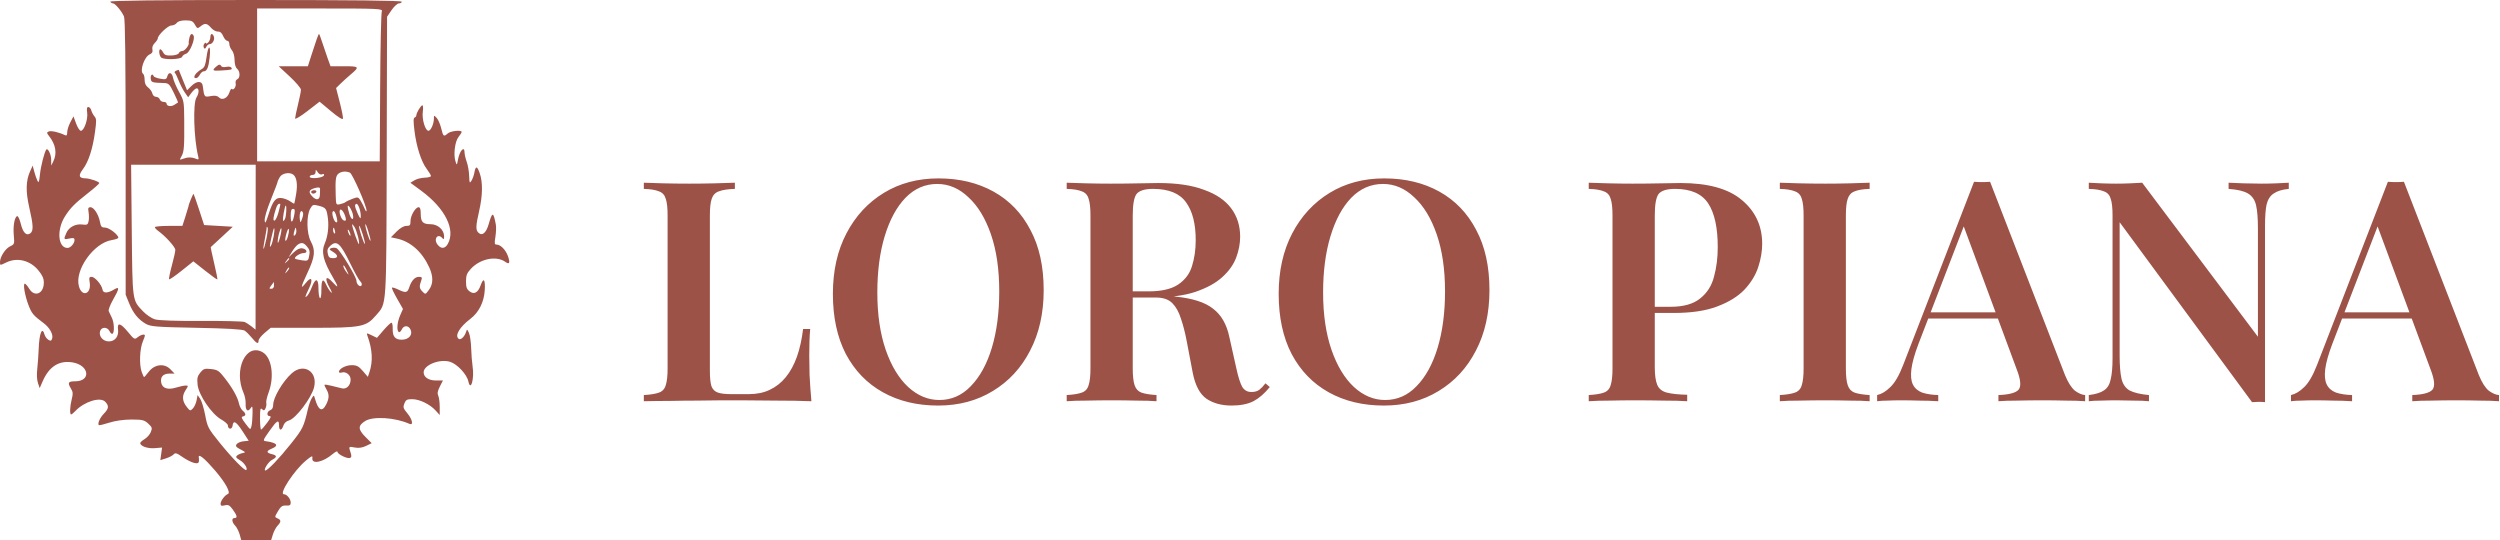
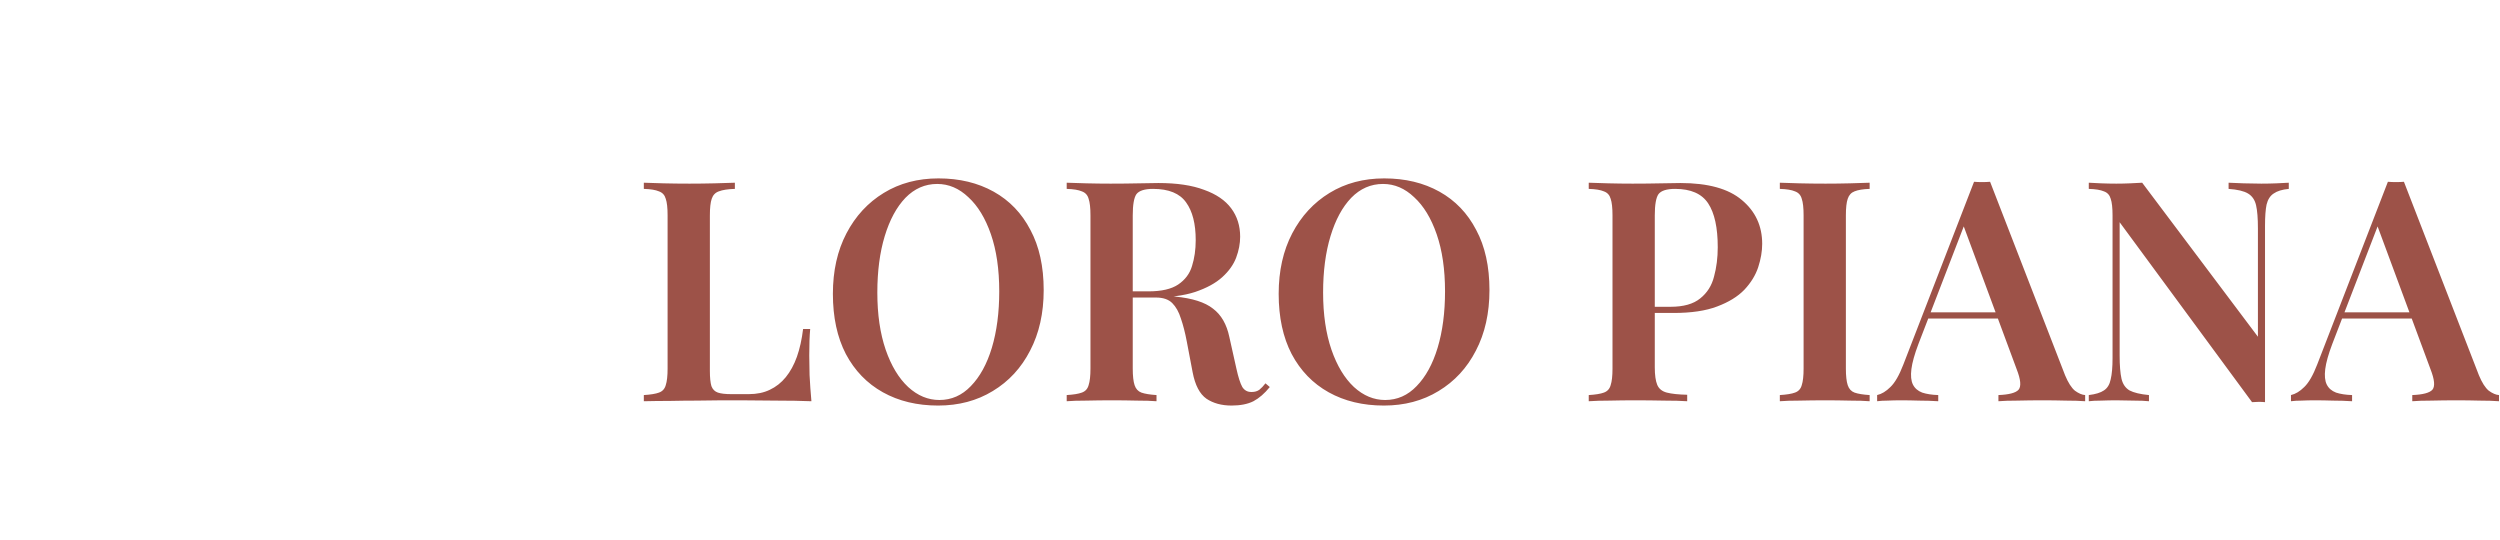
<svg xmlns="http://www.w3.org/2000/svg" width="162" height="35" viewBox="0 0 162 35" fill="none">
  <path d="M47.62 11.84V12.24C47.167 12.253 46.82 12.307 46.58 12.4C46.353 12.48 46.2 12.64 46.12 12.88C46.04 13.107 46 13.467 46 13.96V24.04C46 24.467 46.033 24.793 46.1 25.02C46.18 25.233 46.32 25.373 46.52 25.44C46.72 25.507 47.007 25.54 47.38 25.54H48.52C49.04 25.54 49.493 25.447 49.88 25.26C50.28 25.073 50.627 24.8 50.92 24.44C51.213 24.08 51.453 23.64 51.64 23.12C51.827 22.587 51.96 21.987 52.04 21.32H52.5C52.46 21.76 52.44 22.333 52.44 23.04C52.44 23.333 52.447 23.753 52.46 24.3C52.487 24.847 52.527 25.413 52.58 26C51.9 25.973 51.133 25.96 50.28 25.96C49.427 25.947 48.667 25.94 48 25.94C47.68 25.94 47.273 25.94 46.78 25.94C46.287 25.94 45.747 25.947 45.16 25.96C44.587 25.96 44 25.967 43.4 25.98C42.813 25.98 42.253 25.987 41.72 26V25.6C42.16 25.573 42.487 25.52 42.7 25.44C42.927 25.36 43.073 25.2 43.14 24.96C43.22 24.72 43.26 24.36 43.26 23.88V13.96C43.26 13.467 43.22 13.107 43.14 12.88C43.073 12.64 42.927 12.48 42.7 12.4C42.487 12.307 42.16 12.253 41.72 12.24V11.84C42.053 11.853 42.48 11.867 43 11.88C43.52 11.893 44.08 11.9 44.68 11.9C45.227 11.9 45.767 11.893 46.3 11.88C46.833 11.867 47.273 11.853 47.62 11.84ZM60.811 11.56C62.171 11.56 63.364 11.847 64.391 12.42C65.417 12.993 66.211 13.82 66.771 14.9C67.344 15.967 67.631 17.267 67.631 18.8C67.631 20.293 67.337 21.6 66.751 22.72C66.177 23.84 65.371 24.713 64.331 25.34C63.304 25.967 62.124 26.28 60.791 26.28C59.431 26.28 58.237 25.993 57.211 25.42C56.184 24.847 55.384 24.02 54.811 22.94C54.251 21.86 53.971 20.56 53.971 19.04C53.971 17.547 54.264 16.24 54.851 15.12C55.437 14 56.244 13.127 57.271 12.5C58.297 11.873 59.477 11.56 60.811 11.56ZM60.731 11.92C59.944 11.92 59.257 12.22 58.671 12.82C58.097 13.42 57.651 14.247 57.331 15.3C57.011 16.353 56.851 17.573 56.851 18.96C56.851 20.373 57.031 21.607 57.391 22.66C57.751 23.7 58.237 24.507 58.851 25.08C59.464 25.64 60.137 25.92 60.871 25.92C61.657 25.92 62.337 25.62 62.911 25.02C63.497 24.42 63.951 23.593 64.271 22.54C64.591 21.473 64.751 20.253 64.751 18.88C64.751 17.453 64.571 16.22 64.211 15.18C63.851 14.14 63.364 13.34 62.751 12.78C62.151 12.207 61.477 11.92 60.731 11.92ZM69.122 11.84C69.456 11.853 69.882 11.867 70.402 11.88C70.922 11.893 71.442 11.9 71.962 11.9C72.616 11.9 73.236 11.893 73.822 11.88C74.409 11.867 74.822 11.86 75.062 11.86C76.262 11.86 77.249 12.007 78.022 12.3C78.809 12.58 79.396 12.98 79.782 13.5C80.169 14.02 80.362 14.633 80.362 15.34C80.362 15.78 80.276 16.233 80.102 16.7C79.929 17.153 79.629 17.573 79.202 17.96C78.776 18.347 78.189 18.667 77.442 18.92C76.709 19.16 75.769 19.28 74.622 19.28H72.702V18.88H74.422C75.262 18.88 75.902 18.733 76.342 18.44C76.796 18.133 77.096 17.733 77.242 17.24C77.402 16.733 77.482 16.173 77.482 15.56C77.482 14.507 77.276 13.693 76.862 13.12C76.449 12.533 75.736 12.24 74.722 12.24C74.176 12.24 73.816 12.353 73.642 12.58C73.482 12.807 73.402 13.267 73.402 13.96V23.88C73.402 24.36 73.442 24.72 73.522 24.96C73.602 25.2 73.749 25.36 73.962 25.44C74.189 25.52 74.516 25.573 74.942 25.6V26C74.609 25.973 74.182 25.96 73.662 25.96C73.142 25.947 72.616 25.94 72.082 25.94C71.482 25.94 70.922 25.947 70.402 25.96C69.882 25.96 69.456 25.973 69.122 26V25.6C69.562 25.573 69.889 25.52 70.102 25.44C70.329 25.36 70.476 25.2 70.542 24.96C70.622 24.72 70.662 24.36 70.662 23.88V13.96C70.662 13.467 70.622 13.107 70.542 12.88C70.476 12.64 70.329 12.48 70.102 12.4C69.889 12.307 69.562 12.253 69.122 12.24V11.84ZM72.702 18.94C73.329 18.967 73.849 19 74.262 19.04C74.689 19.067 75.049 19.093 75.342 19.12C75.649 19.147 75.922 19.18 76.162 19.22C77.269 19.327 78.082 19.587 78.602 20C79.136 20.4 79.489 21.013 79.662 21.84L80.122 23.9C80.242 24.447 80.369 24.84 80.502 25.08C80.649 25.307 80.856 25.413 81.122 25.4C81.309 25.4 81.469 25.353 81.602 25.26C81.736 25.153 81.869 25.013 82.002 24.84L82.282 25.08C81.949 25.493 81.596 25.8 81.222 26C80.849 26.187 80.376 26.28 79.802 26.28C79.162 26.28 78.622 26.133 78.182 25.84C77.742 25.533 77.442 24.96 77.282 24.12L76.902 22.12C76.796 21.56 76.669 21.067 76.522 20.64C76.389 20.213 76.202 19.88 75.962 19.64C75.722 19.4 75.369 19.28 74.902 19.28H72.742L72.702 18.94ZM89.698 11.56C91.058 11.56 92.251 11.847 93.278 12.42C94.304 12.993 95.097 13.82 95.657 14.9C96.231 15.967 96.517 17.267 96.517 18.8C96.517 20.293 96.224 21.6 95.638 22.72C95.064 23.84 94.257 24.713 93.218 25.34C92.191 25.967 91.011 26.28 89.677 26.28C88.317 26.28 87.124 25.993 86.097 25.42C85.071 24.847 84.271 24.02 83.698 22.94C83.138 21.86 82.858 20.56 82.858 19.04C82.858 17.547 83.151 16.24 83.737 15.12C84.324 14 85.131 13.127 86.157 12.5C87.184 11.873 88.364 11.56 89.698 11.56ZM89.618 11.92C88.831 11.92 88.144 12.22 87.558 12.82C86.984 13.42 86.537 14.247 86.218 15.3C85.897 16.353 85.737 17.573 85.737 18.96C85.737 20.373 85.918 21.607 86.278 22.66C86.638 23.7 87.124 24.507 87.737 25.08C88.351 25.64 89.024 25.92 89.757 25.92C90.544 25.92 91.224 25.62 91.797 25.02C92.384 24.42 92.838 23.593 93.157 22.54C93.478 21.473 93.638 20.253 93.638 18.88C93.638 17.453 93.457 16.22 93.097 15.18C92.737 14.14 92.251 13.34 91.638 12.78C91.037 12.207 90.364 11.92 89.618 11.92ZM102.95 11.84C103.284 11.853 103.71 11.867 104.23 11.88C104.75 11.893 105.27 11.9 105.79 11.9C106.444 11.9 107.064 11.893 107.65 11.88C108.237 11.867 108.65 11.86 108.89 11.86C110.677 11.86 112.004 12.227 112.87 12.96C113.75 13.693 114.19 14.64 114.19 15.8C114.19 16.28 114.104 16.787 113.93 17.32C113.757 17.84 113.457 18.327 113.03 18.78C112.604 19.22 112.017 19.58 111.27 19.86C110.537 20.14 109.597 20.28 108.45 20.28H106.45V19.88H108.25C109.09 19.88 109.73 19.7 110.17 19.34C110.624 18.98 110.924 18.507 111.07 17.92C111.23 17.333 111.31 16.7 111.31 16.02C111.31 14.753 111.104 13.807 110.69 13.18C110.277 12.553 109.564 12.24 108.55 12.24C108.004 12.24 107.644 12.353 107.47 12.58C107.31 12.807 107.23 13.267 107.23 13.96V23.8C107.23 24.307 107.284 24.687 107.39 24.94C107.497 25.193 107.704 25.36 108.01 25.44C108.317 25.52 108.757 25.567 109.33 25.58V26C108.944 25.973 108.444 25.96 107.83 25.96C107.217 25.947 106.584 25.94 105.93 25.94C105.37 25.94 104.83 25.947 104.31 25.96C103.79 25.96 103.337 25.973 102.95 26V25.6C103.39 25.573 103.717 25.52 103.93 25.44C104.157 25.36 104.304 25.2 104.37 24.96C104.45 24.72 104.49 24.36 104.49 23.88V13.96C104.49 13.467 104.45 13.107 104.37 12.88C104.304 12.64 104.157 12.48 103.93 12.4C103.717 12.307 103.39 12.253 102.95 12.24V11.84ZM121.153 11.84V12.24C120.727 12.253 120.4 12.307 120.173 12.4C119.96 12.48 119.813 12.64 119.733 12.88C119.653 13.107 119.613 13.467 119.613 13.96V23.88C119.613 24.36 119.653 24.72 119.733 24.96C119.813 25.2 119.96 25.36 120.173 25.44C120.4 25.52 120.727 25.573 121.153 25.6V26C120.82 25.973 120.393 25.96 119.873 25.96C119.353 25.947 118.827 25.94 118.293 25.94C117.693 25.94 117.133 25.947 116.613 25.96C116.093 25.96 115.667 25.973 115.333 26V25.6C115.773 25.573 116.1 25.52 116.313 25.44C116.54 25.36 116.687 25.2 116.753 24.96C116.833 24.72 116.873 24.36 116.873 23.88V13.96C116.873 13.467 116.833 13.107 116.753 12.88C116.687 12.64 116.54 12.48 116.313 12.4C116.1 12.307 115.773 12.253 115.333 12.24V11.84C115.667 11.853 116.093 11.867 116.613 11.88C117.133 11.893 117.693 11.9 118.293 11.9C118.827 11.9 119.353 11.893 119.873 11.88C120.393 11.867 120.82 11.853 121.153 11.84ZM128.958 11.78L133.818 24.32C134.018 24.8 134.232 25.133 134.458 25.32C134.698 25.493 134.918 25.587 135.118 25.6V26C134.772 25.973 134.352 25.96 133.858 25.96C133.378 25.947 132.885 25.94 132.378 25.94C131.792 25.94 131.245 25.947 130.738 25.96C130.232 25.96 129.818 25.973 129.498 26V25.6C130.178 25.573 130.612 25.46 130.798 25.26C130.985 25.047 130.945 24.6 130.678 23.92L127.158 14.42L127.518 13.98L124.318 22.28C124.065 22.947 123.912 23.493 123.858 23.92C123.805 24.347 123.838 24.68 123.958 24.92C124.078 25.16 124.278 25.333 124.558 25.44C124.838 25.533 125.185 25.587 125.598 25.6V26C125.172 25.973 124.758 25.96 124.358 25.96C123.958 25.947 123.558 25.94 123.158 25.94C122.865 25.94 122.585 25.947 122.318 25.96C122.065 25.96 121.838 25.973 121.638 26V25.6C121.932 25.533 122.218 25.36 122.498 25.08C122.792 24.8 123.072 24.313 123.338 23.62L127.918 11.78C128.078 11.793 128.252 11.8 128.438 11.8C128.625 11.8 128.798 11.793 128.958 11.78ZM130.698 20.24V20.64H124.738L124.938 20.24H130.698ZM148.313 11.84V12.24C147.887 12.28 147.56 12.38 147.333 12.54C147.107 12.687 146.953 12.927 146.873 13.26C146.807 13.58 146.773 14.04 146.773 14.64V26.06C146.653 26.047 146.52 26.04 146.373 26.04C146.24 26.04 146.093 26.047 145.933 26.06L137.353 14.4V23.04C137.353 23.68 137.393 24.18 137.473 24.54C137.553 24.887 137.727 25.14 137.993 25.3C138.273 25.447 138.693 25.547 139.253 25.6V26C139 25.973 138.673 25.96 138.273 25.96C137.873 25.947 137.493 25.94 137.133 25.94C136.813 25.94 136.487 25.947 136.153 25.96C135.833 25.96 135.567 25.973 135.353 26V25.6C135.793 25.547 136.12 25.447 136.333 25.3C136.56 25.153 136.707 24.913 136.773 24.58C136.853 24.247 136.893 23.787 136.893 23.2V13.96C136.893 13.467 136.853 13.107 136.773 12.88C136.707 12.64 136.56 12.48 136.333 12.4C136.12 12.307 135.793 12.253 135.353 12.24V11.84C135.567 11.853 135.833 11.867 136.153 11.88C136.487 11.893 136.813 11.9 137.133 11.9C137.44 11.9 137.74 11.893 138.033 11.88C138.327 11.867 138.587 11.853 138.813 11.84L146.313 21.82V14.8C146.313 14.147 146.273 13.647 146.193 13.3C146.113 12.953 145.94 12.7 145.673 12.54C145.407 12.38 144.987 12.28 144.413 12.24V11.84C144.667 11.853 144.993 11.867 145.393 11.88C145.807 11.893 146.187 11.9 146.533 11.9C146.867 11.9 147.193 11.893 147.513 11.88C147.847 11.867 148.113 11.853 148.313 11.84ZM155.775 11.78L160.635 24.32C160.835 24.8 161.048 25.133 161.275 25.32C161.515 25.493 161.735 25.587 161.935 25.6V26C161.588 25.973 161.168 25.96 160.675 25.96C160.195 25.947 159.702 25.94 159.195 25.94C158.608 25.94 158.062 25.947 157.555 25.96C157.048 25.96 156.635 25.973 156.315 26V25.6C156.995 25.573 157.428 25.46 157.615 25.26C157.802 25.047 157.762 24.6 157.495 23.92L153.975 14.42L154.335 13.98L151.135 22.28C150.882 22.947 150.728 23.493 150.675 23.92C150.622 24.347 150.655 24.68 150.775 24.92C150.895 25.16 151.095 25.333 151.375 25.44C151.655 25.533 152.002 25.587 152.415 25.6V26C151.988 25.973 151.575 25.96 151.175 25.96C150.775 25.947 150.375 25.94 149.975 25.94C149.682 25.94 149.402 25.947 149.135 25.96C148.882 25.96 148.655 25.973 148.455 26V25.6C148.748 25.533 149.035 25.36 149.315 25.08C149.608 24.8 149.888 24.313 150.155 23.62L154.735 11.78C154.895 11.793 155.068 11.8 155.255 11.8C155.442 11.8 155.615 11.793 155.775 11.78ZM157.515 20.24V20.64H151.555L151.755 20.24H157.515Z" fill="#9D5248" />
-   <path fill-rule="evenodd" clip-rule="evenodd" d="M26.033 0.11C26.033 0.171 25.951 0.22 25.852 0.22C25.752 0.22 25.538 0.414 25.376 0.652L25.082 1.084L25.059 10.09C25.033 20.137 25.068 19.614 24.363 20.437C23.723 21.183 23.421 21.242 20.255 21.242H17.541L17.148 21.573C16.933 21.755 16.756 21.978 16.756 22.068C16.756 22.318 16.63 22.267 16.324 21.893C16.171 21.706 15.96 21.496 15.856 21.425C15.729 21.339 14.712 21.279 12.732 21.242C10.13 21.193 9.758 21.164 9.447 20.984C8.958 20.701 8.625 20.29 8.365 19.646L8.143 19.096L8.142 10.201C8.141 3.844 8.111 1.238 8.035 1.066C7.881 0.718 7.463 0.22 7.324 0.22C7.259 0.22 7.179 0.171 7.147 0.11C7.108 0.037 10.27 0 16.561 0C22.812 0 26.033 0.037 26.033 0.11ZM16.661 5.503V10.456H20.634H24.607L24.634 5.696C24.648 3.078 24.697 0.849 24.741 0.743C24.818 0.561 24.596 0.55 20.742 0.55H16.661V5.503ZM11.454 1.486C11.389 1.577 11.233 1.651 11.107 1.651C10.883 1.651 10.224 2.278 10.224 2.491C10.224 2.547 10.134 2.682 10.025 2.79C9.9 2.915 9.845 3.068 9.876 3.206C9.911 3.362 9.863 3.451 9.705 3.521C9.347 3.679 9.032 4.612 9.277 4.788C9.329 4.825 9.372 5 9.372 5.177C9.372 5.394 9.445 5.554 9.598 5.671C9.723 5.766 9.847 5.94 9.874 6.059C9.901 6.181 10.003 6.274 10.11 6.274C10.213 6.274 10.323 6.348 10.353 6.439C10.383 6.529 10.494 6.604 10.599 6.604C10.705 6.604 10.792 6.648 10.792 6.702C10.792 6.88 11.079 6.933 11.293 6.795C11.408 6.72 11.515 6.651 11.532 6.642C11.548 6.633 11.427 6.349 11.262 6.01C11.001 5.472 10.925 5.392 10.664 5.383C9.832 5.355 9.798 5.344 9.767 5.09C9.739 4.857 9.887 4.735 9.955 4.936C9.973 4.987 10.165 5.062 10.383 5.101C10.726 5.163 10.787 5.144 10.839 4.953C10.927 4.63 11.146 4.685 11.215 5.047C11.247 5.22 11.421 5.627 11.601 5.952C11.921 6.529 11.928 6.566 11.937 7.756C11.95 9.529 11.929 9.822 11.767 10.115C11.625 10.37 11.628 10.376 11.845 10.294C12.153 10.179 12.407 10.175 12.675 10.281C12.881 10.363 12.896 10.347 12.838 10.111C12.56 8.99 12.494 6.683 12.729 6.322C12.903 6.054 12.915 5.723 12.749 5.723C12.681 5.723 12.527 5.854 12.408 6.013L12.191 6.303L11.971 5.985C11.85 5.811 11.674 5.47 11.581 5.228C11.488 4.986 11.376 4.757 11.331 4.72C11.286 4.684 11.323 4.62 11.413 4.58C11.502 4.54 11.581 4.521 11.588 4.537C11.594 4.554 11.716 4.856 11.86 5.208L12.121 5.849L12.416 5.56C12.753 5.231 13.095 5.23 13.137 5.558C13.233 6.3 13.236 6.305 13.649 6.228C13.922 6.177 14.081 6.202 14.189 6.313C14.399 6.527 14.744 6.361 14.866 5.986C14.919 5.825 14.989 5.724 15.022 5.762C15.128 5.885 15.318 5.612 15.271 5.404C15.244 5.285 15.287 5.176 15.375 5.137C15.573 5.048 15.567 4.627 15.365 4.456C15.265 4.37 15.204 4.16 15.2 3.886C15.196 3.626 15.127 3.374 15.028 3.259C14.937 3.153 14.862 2.97 14.862 2.854C14.862 2.737 14.801 2.642 14.726 2.642C14.65 2.642 14.532 2.505 14.462 2.339C14.375 2.131 14.266 2.039 14.115 2.046C13.993 2.052 13.794 1.94 13.673 1.799C13.413 1.497 13.276 1.479 12.994 1.709C12.801 1.866 12.777 1.858 12.631 1.599C12.499 1.366 12.401 1.321 12.023 1.321C11.738 1.321 11.529 1.381 11.454 1.486ZM12.544 2.314C12.658 2.528 12.293 3.412 12.063 3.479C11.944 3.513 11.826 3.605 11.801 3.681C11.743 3.856 10.614 3.891 10.44 3.723C10.309 3.596 10.271 3.192 10.39 3.192C10.43 3.192 10.513 3.287 10.576 3.404C10.664 3.568 10.786 3.611 11.118 3.596C11.36 3.585 11.567 3.517 11.592 3.439C11.617 3.364 11.723 3.302 11.827 3.302C11.979 3.302 12.295 2.888 12.226 2.779C12.216 2.763 12.235 2.627 12.268 2.476C12.33 2.189 12.443 2.122 12.544 2.314ZM13.86 2.38C13.927 2.584 13.765 2.862 13.577 2.862C13.508 2.862 13.413 2.942 13.366 3.041C13.302 3.173 13.261 3.185 13.208 3.086C13.169 3.013 13.184 2.897 13.242 2.83C13.3 2.763 13.348 2.748 13.348 2.798C13.348 2.848 13.412 2.827 13.49 2.752C13.568 2.676 13.632 2.522 13.632 2.408C13.632 2.154 13.779 2.136 13.86 2.38ZM20.873 2.724C20.965 3.012 21.125 3.482 21.229 3.77L21.418 4.292H22.311C23.285 4.292 23.314 4.329 22.726 4.825C22.532 4.988 22.239 5.253 22.076 5.413L21.778 5.704L22.014 6.622C22.144 7.126 22.239 7.605 22.225 7.685C22.208 7.779 21.931 7.608 21.454 7.21L20.709 6.588L19.916 7.202C19.479 7.54 19.122 7.753 19.122 7.677C19.122 7.601 19.207 7.192 19.312 6.769C19.416 6.346 19.501 5.917 19.501 5.816C19.501 5.715 19.176 5.331 18.779 4.963L18.057 4.292H19.004H19.951L20.17 3.605C20.473 2.65 20.634 2.201 20.673 2.201C20.691 2.201 20.781 2.437 20.873 2.724ZM13.586 3.715C13.515 4.379 13.41 4.623 13.195 4.623C13.124 4.623 13.012 4.722 12.947 4.843C12.882 4.964 12.775 5.063 12.71 5.063C12.436 5.063 12.663 4.71 13.098 4.459C13.251 4.37 13.32 4.189 13.382 3.712C13.491 2.87 13.676 2.873 13.586 3.715ZM14.34 4.289C14.371 4.347 14.517 4.367 14.665 4.333C14.817 4.298 14.962 4.323 14.998 4.391C15.066 4.518 15.026 4.528 14.271 4.572C13.783 4.601 13.733 4.56 13.987 4.336C14.187 4.159 14.265 4.149 14.34 4.289ZM27.398 7.242C27.332 7.722 27.556 8.475 27.764 8.475C27.916 8.475 28.116 8.024 28.116 7.682C28.116 7.462 28.125 7.46 28.294 7.638C28.392 7.741 28.525 8.046 28.59 8.315C28.72 8.855 28.752 8.879 29.02 8.643C29.204 8.482 29.914 8.408 29.914 8.55C29.914 8.592 29.823 8.739 29.711 8.877C29.48 9.164 29.373 10.021 29.515 10.456C29.604 10.727 29.606 10.726 29.676 10.346C29.785 9.756 30.104 9.418 30.104 9.892C30.104 10.006 30.167 10.275 30.245 10.491C30.322 10.707 30.393 11.116 30.402 11.4C30.418 11.869 30.431 11.897 30.551 11.709C30.624 11.595 30.707 11.364 30.737 11.197C30.819 10.733 30.92 10.743 31.088 11.229C31.291 11.822 31.279 12.664 31.052 13.655C30.828 14.639 30.818 14.9 30.998 15.074C31.245 15.312 31.502 15.101 31.667 14.524C31.9 13.707 31.971 13.71 32.129 14.543C32.16 14.703 32.148 15.062 32.103 15.341C32.033 15.778 32.043 15.849 32.177 15.849C32.434 15.849 32.765 16.183 32.912 16.591C33.071 17.033 33.014 17.164 32.748 16.971C32.168 16.55 31.108 16.765 30.506 17.426C30.252 17.704 30.198 17.846 30.198 18.234C30.198 18.612 30.244 18.74 30.429 18.881C30.72 19.103 30.976 18.965 31.143 18.495C31.337 17.951 31.456 18.096 31.411 18.821C31.363 19.582 31.028 20.245 30.479 20.663C29.767 21.206 29.448 21.758 29.729 21.96C29.853 22.049 30.102 21.816 30.195 21.525C30.262 21.314 30.27 21.316 30.387 21.57C30.454 21.716 30.519 22.16 30.531 22.557C30.543 22.954 30.585 23.486 30.624 23.739C30.747 24.541 30.501 25.414 30.349 24.712C30.252 24.259 29.628 23.59 29.169 23.447C28.497 23.237 27.453 23.651 27.453 24.127C27.453 24.439 27.772 24.654 28.234 24.654H28.702L28.503 25.046C28.354 25.341 28.328 25.489 28.399 25.644C28.452 25.758 28.494 26.086 28.494 26.373V26.896L28.234 26.607C27.867 26.199 27.192 25.87 26.717 25.867C26.376 25.865 26.296 25.908 26.204 26.143C26.107 26.39 26.128 26.46 26.395 26.781C26.728 27.18 26.808 27.59 26.53 27.465C25.606 27.051 24.181 26.96 23.665 27.281C23.188 27.578 23.191 27.822 23.675 28.307L24.085 28.718L23.722 28.895C23.478 29.013 23.238 29.048 22.992 28.999C22.587 28.92 22.585 28.921 22.719 29.329C22.79 29.546 22.781 29.629 22.682 29.673C22.513 29.748 21.868 29.434 21.868 29.277C21.868 29.21 21.729 29.274 21.56 29.419C20.923 29.963 20.177 30.11 20.241 29.677C20.266 29.509 20.193 29.538 19.827 29.842C19.055 30.484 18.047 32.028 18.399 32.028C18.594 32.028 18.838 32.332 18.838 32.575C18.838 32.731 18.771 32.773 18.537 32.76C18.293 32.747 18.195 32.815 18.013 33.125C17.791 33.503 17.79 33.506 17.982 33.589C18.225 33.693 18.226 33.812 17.988 34.063C17.884 34.172 17.748 34.427 17.684 34.63L17.57 35H16.602H15.634L15.529 34.628C15.471 34.423 15.34 34.168 15.237 34.061C15.017 33.829 14.994 33.569 15.194 33.569C15.4 33.569 15.369 33.412 15.087 33.022C14.879 32.736 14.792 32.689 14.566 32.747C14.356 32.8 14.294 32.776 14.294 32.642C14.294 32.456 14.572 32.086 14.768 32.01C14.971 31.931 14.606 31.269 13.925 30.477C13.256 29.7 12.85 29.37 12.88 29.627C12.924 30.007 12.875 30.065 12.567 29.992C12.398 29.952 12.061 29.78 11.819 29.61C11.456 29.354 11.358 29.325 11.252 29.444C11.181 29.523 10.958 29.639 10.757 29.702L10.39 29.817L10.446 29.409L10.502 29.002L10.02 29.041C9.563 29.078 9.088 28.909 9.088 28.711C9.088 28.662 9.217 28.544 9.376 28.449C9.534 28.354 9.714 28.148 9.775 27.992C9.875 27.737 9.858 27.683 9.605 27.448C9.359 27.219 9.224 27.186 8.518 27.186C8.021 27.186 7.467 27.264 7.076 27.39C6.727 27.503 6.424 27.574 6.402 27.549C6.311 27.442 6.474 27.073 6.73 26.808C7.053 26.474 7.073 26.3 6.819 26.034C6.498 25.696 5.452 26.024 4.869 26.647C4.761 26.762 4.644 26.855 4.609 26.855C4.509 26.855 4.531 26.323 4.65 25.861C4.739 25.517 4.731 25.404 4.603 25.191C4.366 24.798 4.414 24.709 4.86 24.709C5.929 24.709 5.784 23.656 4.691 23.482C3.821 23.344 3.182 23.751 2.764 24.709L2.572 25.149L2.46 24.819C2.389 24.608 2.373 24.271 2.416 23.884C2.453 23.551 2.494 22.98 2.507 22.614C2.542 21.596 2.735 21.124 2.887 21.683C2.92 21.804 3.03 21.954 3.132 22.017C3.277 22.108 3.329 22.093 3.378 21.945C3.465 21.681 3.224 21.235 2.837 20.946C2.153 20.434 2.055 20.317 1.845 19.769C1.61 19.153 1.478 18.381 1.609 18.381C1.654 18.381 1.782 18.529 1.893 18.711C2.243 19.282 2.84 19.031 2.84 18.313C2.84 18.043 2.748 17.838 2.485 17.517C1.955 16.871 1.114 16.663 0.411 17.005C-0.01 17.209 -0 17.21 9.22342e-05 16.977C0.001 16.646 0.343 16.113 0.651 15.965C0.938 15.827 0.944 15.808 0.894 15.258C0.839 14.65 0.939 14.073 1.11 14.006C1.168 13.984 1.273 14.198 1.342 14.483C1.487 15.079 1.71 15.308 1.964 15.119C2.178 14.961 2.163 14.599 1.895 13.435C1.658 12.404 1.675 11.708 1.953 11.095L2.118 10.731L2.219 11.116C2.274 11.328 2.366 11.594 2.423 11.706C2.51 11.877 2.537 11.809 2.59 11.293C2.641 10.785 2.872 9.877 2.995 9.697C3.091 9.557 3.314 9.995 3.316 10.332L3.32 10.731L3.455 10.456C3.707 9.943 3.615 9.376 3.192 8.835C3.019 8.614 3.016 8.584 3.159 8.52C3.307 8.454 3.809 8.566 4.189 8.749C4.319 8.812 4.354 8.773 4.355 8.569C4.355 8.427 4.446 8.136 4.558 7.925L4.761 7.539L4.932 8.007C5.027 8.264 5.165 8.475 5.239 8.475C5.449 8.475 5.709 7.734 5.649 7.305C5.611 7.035 5.632 6.934 5.727 6.934C5.798 6.934 5.883 7.033 5.916 7.153C5.949 7.274 6.043 7.45 6.124 7.545C6.254 7.695 6.257 7.822 6.155 8.564C6.003 9.661 5.733 10.488 5.369 10.969C5.061 11.377 5.111 11.55 5.538 11.556C5.813 11.559 6.438 11.774 6.434 11.864C6.432 11.907 6.102 12.2 5.7 12.515C4.833 13.196 4.575 13.456 4.222 14.003C3.66 14.872 3.746 16.061 4.371 16.067C4.57 16.07 4.828 15.779 4.828 15.554C4.828 15.42 4.758 15.399 4.496 15.457C4.122 15.538 4.112 15.518 4.303 15.089C4.471 14.71 4.9 14.488 5.349 14.549C5.639 14.589 5.693 14.559 5.741 14.338C5.772 14.196 5.771 13.933 5.741 13.754C5.694 13.484 5.715 13.428 5.865 13.428C6.085 13.428 6.39 13.905 6.48 14.391C6.536 14.692 6.589 14.748 6.816 14.748C7.067 14.748 7.668 15.21 7.668 15.404C7.668 15.45 7.475 15.52 7.24 15.557C6.069 15.744 4.818 17.512 5.116 18.56C5.32 19.279 5.933 19.052 5.812 18.303C5.762 17.995 5.781 17.94 5.935 17.94C6.152 17.94 6.593 18.455 6.643 18.766C6.683 19.018 6.973 19.012 7.407 18.751C7.758 18.541 7.739 18.699 7.325 19.424C7.137 19.754 7.01 20.088 7.045 20.165C7.079 20.243 7.169 20.43 7.244 20.582C7.399 20.893 7.429 21.526 7.294 21.624C7.244 21.66 7.158 21.588 7.101 21.465C6.963 21.166 6.564 21.169 6.482 21.47C6.394 21.795 6.68 22.123 7.052 22.123C7.452 22.123 7.704 21.799 7.648 21.357C7.586 20.868 7.809 20.925 8.301 21.522C8.693 21.998 8.723 22.014 8.922 21.852C9.036 21.759 9.2 21.682 9.286 21.682C9.427 21.682 9.425 21.724 9.262 22.108C9.051 22.603 9.011 23.623 9.184 24.108C9.248 24.288 9.317 24.434 9.337 24.434C9.358 24.434 9.492 24.28 9.636 24.093C10.014 23.601 10.645 23.524 11.035 23.923L11.312 24.207L10.969 24.21C10.559 24.215 10.369 24.437 10.451 24.816C10.528 25.169 10.888 25.279 11.426 25.111C11.652 25.041 11.922 24.984 12.027 24.984C12.215 24.984 12.214 24.989 12.013 25.306C11.778 25.675 11.812 26.009 12.123 26.397C12.313 26.634 12.336 26.638 12.5 26.466C12.596 26.365 12.703 26.129 12.739 25.941L12.803 25.599L12.971 25.84C13.063 25.973 13.209 26.448 13.295 26.898C13.444 27.678 13.485 27.756 14.205 28.652C15.028 29.674 15.881 30.55 15.962 30.456C16.063 30.339 15.812 29.967 15.525 29.805C15.3 29.678 15.261 29.614 15.356 29.524C15.423 29.46 15.584 29.387 15.714 29.361C15.937 29.317 15.93 29.304 15.588 29.125C15.295 28.972 15.246 28.907 15.335 28.782C15.395 28.698 15.596 28.613 15.78 28.595L16.116 28.561L15.724 27.956C15.305 27.309 15.117 27.204 15.069 27.592C15.038 27.852 14.768 27.831 14.768 27.569C14.768 27.49 14.574 27.316 14.337 27.183C13.709 26.829 12.867 25.59 12.803 24.923C12.762 24.505 12.79 24.38 12.98 24.144C13.178 23.897 13.263 23.869 13.677 23.914C14.096 23.96 14.194 24.025 14.566 24.503C15.073 25.153 15.4 25.74 15.489 26.158C15.526 26.33 15.634 26.535 15.73 26.614C15.947 26.793 15.952 26.938 15.744 26.985C15.613 27.014 15.643 27.099 15.908 27.449C16.227 27.872 16.232 27.875 16.295 27.614C16.33 27.469 16.361 27.103 16.365 26.8C16.37 26.306 16.358 26.271 16.238 26.454C16.057 26.732 15.895 26.583 15.918 26.159C15.928 25.967 15.87 25.661 15.79 25.48C15.11 23.953 15.946 22.18 17.036 22.836C17.613 23.183 17.788 24.401 17.409 25.426C17.299 25.721 17.23 26.028 17.254 26.107C17.278 26.186 17.258 26.34 17.21 26.45C17.139 26.608 17.093 26.623 16.986 26.519C16.871 26.408 16.85 26.497 16.85 27.117C16.85 27.518 16.882 27.842 16.921 27.837C16.96 27.831 17.136 27.633 17.311 27.396C17.546 27.079 17.589 26.965 17.477 26.965C17.258 26.965 17.287 26.664 17.513 26.58C17.636 26.535 17.702 26.414 17.702 26.235C17.702 25.761 18.323 24.708 18.91 24.186C19.685 23.497 20.604 24.078 20.352 25.098C20.182 25.788 19.16 27.134 18.722 27.246C18.553 27.289 18.415 27.417 18.362 27.581C18.248 27.927 18.081 27.921 18.081 27.571C18.081 27.155 17.946 27.233 17.458 27.928C17.03 28.538 17.022 28.562 17.24 28.592C17.951 28.689 18.094 28.876 17.608 29.073C17.247 29.22 17.247 29.341 17.608 29.425C17.964 29.508 17.968 29.624 17.622 29.802C17.387 29.923 17.038 30.487 17.198 30.487C17.347 30.487 18.102 29.698 18.838 28.773C19.629 27.78 19.684 27.668 19.961 26.468C20.017 26.225 20.126 25.927 20.201 25.808C20.339 25.59 20.34 25.59 20.402 25.81C20.627 26.6 20.87 26.731 21.137 26.206C21.34 25.807 21.343 25.545 21.148 25.222C21.065 25.083 21.011 24.953 21.03 24.932C21.048 24.91 21.255 24.942 21.489 25.001C21.723 25.06 22.025 25.134 22.16 25.166C22.458 25.237 22.72 24.97 22.72 24.595C22.72 24.295 22.416 24.055 22.142 24.139C22.043 24.169 21.962 24.151 21.962 24.1C21.962 23.898 22.404 23.663 22.785 23.663C23.116 23.663 23.244 23.73 23.512 24.042L23.837 24.42L23.937 24.125C24.176 23.418 24.134 22.645 23.809 21.757C23.74 21.568 23.754 21.566 24.081 21.725L24.427 21.893L24.849 21.402C25.081 21.133 25.313 20.912 25.365 20.912C25.417 20.912 25.454 21.083 25.447 21.292C25.43 21.802 25.601 22.013 26.03 22.013C26.485 22.013 26.761 21.7 26.605 21.361C26.471 21.069 26.165 21.066 26.032 21.355C25.975 21.478 25.888 21.549 25.839 21.514C25.691 21.408 25.736 20.877 25.931 20.434L26.112 20.02L25.733 19.356C25.525 18.992 25.374 18.669 25.399 18.64C25.424 18.611 25.603 18.665 25.798 18.759C26.287 18.997 26.401 18.976 26.515 18.628C26.661 18.184 26.884 17.94 27.146 17.94C27.33 17.94 27.364 17.98 27.31 18.133C27.158 18.562 27.166 18.674 27.361 18.879C27.565 19.093 27.566 19.093 27.793 18.786C28.081 18.397 28.086 17.913 27.808 17.31C27.344 16.305 26.598 15.647 25.706 15.456L25.331 15.376L25.698 15.007C25.928 14.776 26.165 14.638 26.333 14.638C26.565 14.638 26.601 14.596 26.601 14.323C26.601 13.97 26.921 13.428 27.128 13.428C27.222 13.428 27.264 13.557 27.264 13.846C27.264 14.386 27.397 14.528 27.902 14.528C28.372 14.528 28.778 14.893 28.778 15.316C28.778 15.508 28.753 15.534 28.665 15.431C28.367 15.085 28.072 15.489 28.355 15.853C28.581 16.143 28.837 16.125 29.016 15.808C29.536 14.885 28.846 13.502 27.299 12.362L26.593 11.843L26.853 11.685C26.995 11.598 27.295 11.521 27.518 11.514C27.742 11.507 27.925 11.459 27.926 11.406C27.926 11.354 27.803 11.147 27.652 10.947C27.296 10.476 26.985 9.509 26.858 8.481C26.781 7.861 26.783 7.652 26.868 7.619C26.929 7.595 26.98 7.529 26.98 7.471C26.98 7.312 27.274 6.824 27.37 6.824C27.417 6.824 27.429 7.012 27.398 7.242ZM8.538 14.886C8.585 19.58 8.565 19.435 9.266 20.171C9.474 20.391 9.818 20.624 10.03 20.691C10.272 20.766 11.396 20.806 13.041 20.797C14.486 20.789 15.752 20.82 15.856 20.865C15.96 20.911 16.161 21.041 16.303 21.155L16.56 21.362L16.564 16.019L16.569 10.676H12.533H8.496L8.538 14.886ZM20.451 11.144C20.449 11.262 20.374 11.336 20.258 11.336C20.154 11.336 20.069 11.389 20.069 11.453C20.069 11.618 20.944 11.534 20.992 11.364C21.017 11.275 20.976 11.251 20.877 11.295C20.783 11.337 20.67 11.283 20.588 11.158C20.464 10.968 20.453 10.967 20.451 11.144ZM21.925 11.259C21.751 11.408 21.723 11.639 21.754 12.669C21.773 13.279 21.776 13.286 22.033 13.232C22.176 13.203 22.336 13.142 22.388 13.097C22.44 13.053 22.646 12.955 22.846 12.88C23.184 12.753 23.219 12.761 23.366 13.001C23.453 13.142 23.574 13.383 23.635 13.535C23.696 13.689 23.749 13.739 23.753 13.648C23.764 13.364 22.845 11.264 22.675 11.188C22.421 11.075 22.108 11.104 21.925 11.259ZM18.134 11.471C18.053 11.606 17.986 11.749 17.986 11.789C17.986 11.829 17.792 12.342 17.555 12.928C17.294 13.572 17.135 14.112 17.152 14.289C17.176 14.53 17.221 14.458 17.403 13.886C17.687 12.989 17.875 12.767 18.287 12.839C18.46 12.87 18.701 12.969 18.823 13.06C18.945 13.151 19.055 13.209 19.069 13.189C19.083 13.169 19.139 12.882 19.193 12.552C19.295 11.936 19.223 11.479 18.998 11.313C18.758 11.136 18.283 11.223 18.134 11.471ZM20.4 12.187C20.016 12.296 19.967 12.44 20.223 12.715C20.504 13.019 20.732 12.963 20.732 12.59C20.732 12.446 20.735 12.291 20.739 12.247C20.748 12.142 20.633 12.122 20.4 12.187ZM20.495 12.437C20.463 12.498 20.375 12.547 20.3 12.547C20.225 12.547 20.164 12.498 20.164 12.437C20.164 12.377 20.251 12.327 20.359 12.327C20.466 12.327 20.527 12.377 20.495 12.437ZM12.904 13.597L13.227 14.583L14.156 14.638L15.085 14.693L14.382 15.345C13.995 15.704 13.669 16.004 13.657 16.013C13.645 16.021 13.744 16.488 13.876 17.051C14.009 17.613 14.103 18.089 14.086 18.109C14.069 18.129 13.712 17.873 13.292 17.54L12.529 16.935L11.768 17.544C11.35 17.88 10.985 18.128 10.958 18.097C10.931 18.066 11.011 17.669 11.134 17.216C11.258 16.762 11.36 16.302 11.36 16.192C11.36 16.007 10.729 15.308 10.247 14.96C10.13 14.875 10.034 14.768 10.034 14.722C10.034 14.676 10.436 14.638 10.927 14.638H11.819L12.015 14.029C12.123 13.694 12.212 13.403 12.212 13.382C12.212 13.268 12.513 12.53 12.544 12.567C12.565 12.591 12.727 13.054 12.904 13.597ZM17.89 13.488C17.701 14.065 17.67 14.339 17.798 14.289C17.866 14.263 17.978 14.021 18.047 13.752C18.199 13.16 18.196 13.207 18.079 13.207C18.025 13.207 17.94 13.334 17.89 13.488ZM20.102 13.523C19.847 13.973 19.868 15.134 20.14 15.642C20.455 16.231 20.412 16.636 19.922 17.681C19.472 18.641 19.45 18.794 19.832 18.316C20.187 17.87 20.306 18.094 20.025 18.679C19.753 19.246 19.731 19.34 19.912 19.165C19.982 19.098 20.117 18.844 20.211 18.601C20.452 17.979 20.637 18.023 20.637 18.704C20.637 19.003 20.68 19.279 20.732 19.316C20.79 19.358 20.826 19.152 20.826 18.772C20.826 18.098 20.937 17.995 21.149 18.471C21.225 18.642 21.361 18.852 21.451 18.939C21.546 19.029 21.504 18.899 21.354 18.634C21.006 18.02 21.124 17.805 21.547 18.282C21.939 18.724 21.957 18.627 21.597 18.015C20.941 16.902 20.802 16.331 21.05 15.761C21.24 15.325 21.318 14.693 21.249 14.156C21.167 13.521 21.121 13.456 20.662 13.336C20.293 13.24 20.255 13.252 20.102 13.523ZM23.008 13.345C23.01 13.421 23.093 13.656 23.193 13.868C23.343 14.188 23.375 14.212 23.378 14.013C23.384 13.685 23.219 13.207 23.101 13.207C23.047 13.207 23.005 13.27 23.008 13.345ZM18.387 13.785C18.296 14.294 18.325 14.45 18.463 14.195C18.551 14.033 18.591 13.318 18.513 13.318C18.49 13.318 18.433 13.528 18.387 13.785ZM22.53 13.388C22.53 13.452 22.577 13.661 22.634 13.851C22.763 14.282 22.955 14.318 22.866 13.895C22.8 13.585 22.53 13.177 22.53 13.388ZM18.838 14C18.838 14.519 18.97 14.46 19.073 13.895C19.124 13.611 19.107 13.538 18.988 13.538C18.875 13.538 18.838 13.652 18.838 14ZM22.038 13.597C21.93 13.722 22.12 14.254 22.286 14.291C22.422 14.321 22.441 14.28 22.387 14.071C22.308 13.766 22.116 13.506 22.038 13.597ZM19.449 13.787C19.417 13.883 19.408 14.077 19.429 14.218C19.466 14.464 19.471 14.462 19.582 14.153C19.659 13.938 19.666 13.796 19.602 13.722C19.539 13.648 19.488 13.669 19.449 13.787ZM21.564 13.708C21.473 13.813 21.631 14.345 21.768 14.398C21.863 14.435 21.878 14.37 21.827 14.13C21.752 13.779 21.647 13.611 21.564 13.708ZM23.67 14.554C23.666 14.768 23.955 15.66 24.008 15.598C24.027 15.576 23.96 15.289 23.858 14.961C23.756 14.632 23.672 14.449 23.67 14.554ZM22.817 14.552C22.811 14.708 23.213 15.863 23.256 15.813C23.326 15.73 23.116 14.928 22.961 14.69C22.884 14.571 22.819 14.509 22.817 14.552ZM17.281 14.714C17.294 14.741 17.244 15.063 17.17 15.432C16.991 16.322 17.068 16.377 17.259 15.495C17.342 15.115 17.375 14.773 17.334 14.735C17.292 14.697 17.269 14.688 17.281 14.714ZM23.407 15.246C23.513 15.58 23.618 15.832 23.64 15.806C23.696 15.741 23.352 14.638 23.276 14.638C23.242 14.638 23.301 14.912 23.407 15.246ZM17.579 15.432C17.467 15.953 17.461 16.076 17.554 15.929C17.678 15.735 17.838 14.869 17.765 14.785C17.744 14.761 17.66 15.052 17.579 15.432ZM18.098 15.07C18.036 15.275 17.991 15.546 17.996 15.673C18.001 15.805 18.062 15.692 18.138 15.41C18.295 14.828 18.26 14.53 18.098 15.07ZM18.564 15.114C18.496 15.345 18.465 15.562 18.495 15.597C18.571 15.685 18.758 15.077 18.719 14.867C18.701 14.769 18.633 14.877 18.564 15.114ZM19.096 14.895C18.99 15.207 19.008 15.366 19.131 15.222C19.188 15.156 19.219 15.01 19.199 14.898C19.165 14.701 19.162 14.701 19.096 14.895ZM21.584 14.907C21.584 14.994 21.622 15.093 21.669 15.127C21.717 15.161 21.733 15.09 21.706 14.969C21.648 14.712 21.584 14.679 21.584 14.907ZM22.533 14.914C22.533 14.974 22.575 15.098 22.625 15.189C22.675 15.28 22.717 15.304 22.717 15.244C22.717 15.183 22.675 15.059 22.625 14.969C22.575 14.878 22.533 14.853 22.533 14.914ZM19.293 15.855C19.205 15.914 19.035 16.123 18.917 16.319L18.701 16.674L19.02 16.366C19.225 16.167 19.424 16.069 19.578 16.091C19.893 16.135 19.971 16.399 19.669 16.399C19.442 16.399 19.034 16.669 19.122 16.761C19.148 16.787 19.347 16.836 19.564 16.868C19.908 16.919 19.964 16.896 20.012 16.69C20.1 16.307 20.079 16.191 19.88 15.959C19.67 15.716 19.534 15.691 19.293 15.855ZM21.39 15.941C21.225 16.097 21.191 16.208 21.24 16.436C21.291 16.674 21.358 16.73 21.593 16.73C21.913 16.73 21.928 16.547 21.625 16.352C21.524 16.287 21.422 16.219 21.397 16.201C21.262 16.1 21.644 15.996 21.816 16.087C22.041 16.206 23.098 17.944 23.098 18.194C23.098 18.425 23.347 18.646 23.431 18.489C23.466 18.421 23.429 18.307 23.348 18.235C23.266 18.164 22.983 17.66 22.717 17.115C22.049 15.741 21.819 15.538 21.39 15.941ZM18.542 16.922C18.424 17.097 18.428 17.101 18.578 16.964C18.736 16.82 18.786 16.73 18.708 16.73C18.688 16.73 18.614 16.816 18.542 16.922ZM22.248 17.24C22.247 17.309 22.334 17.483 22.441 17.625C22.594 17.83 22.615 17.838 22.539 17.665C22.375 17.292 22.249 17.109 22.248 17.24ZM18.564 17.532C18.444 17.764 18.446 17.767 18.609 17.585C18.703 17.481 18.759 17.371 18.735 17.343C18.71 17.314 18.633 17.399 18.564 17.532ZM17.582 18.491C17.429 18.699 17.429 18.711 17.588 18.711C17.693 18.711 17.756 18.628 17.756 18.491C17.756 18.369 17.754 18.27 17.75 18.27C17.747 18.27 17.671 18.369 17.582 18.491Z" fill="#9D5248" />
</svg>